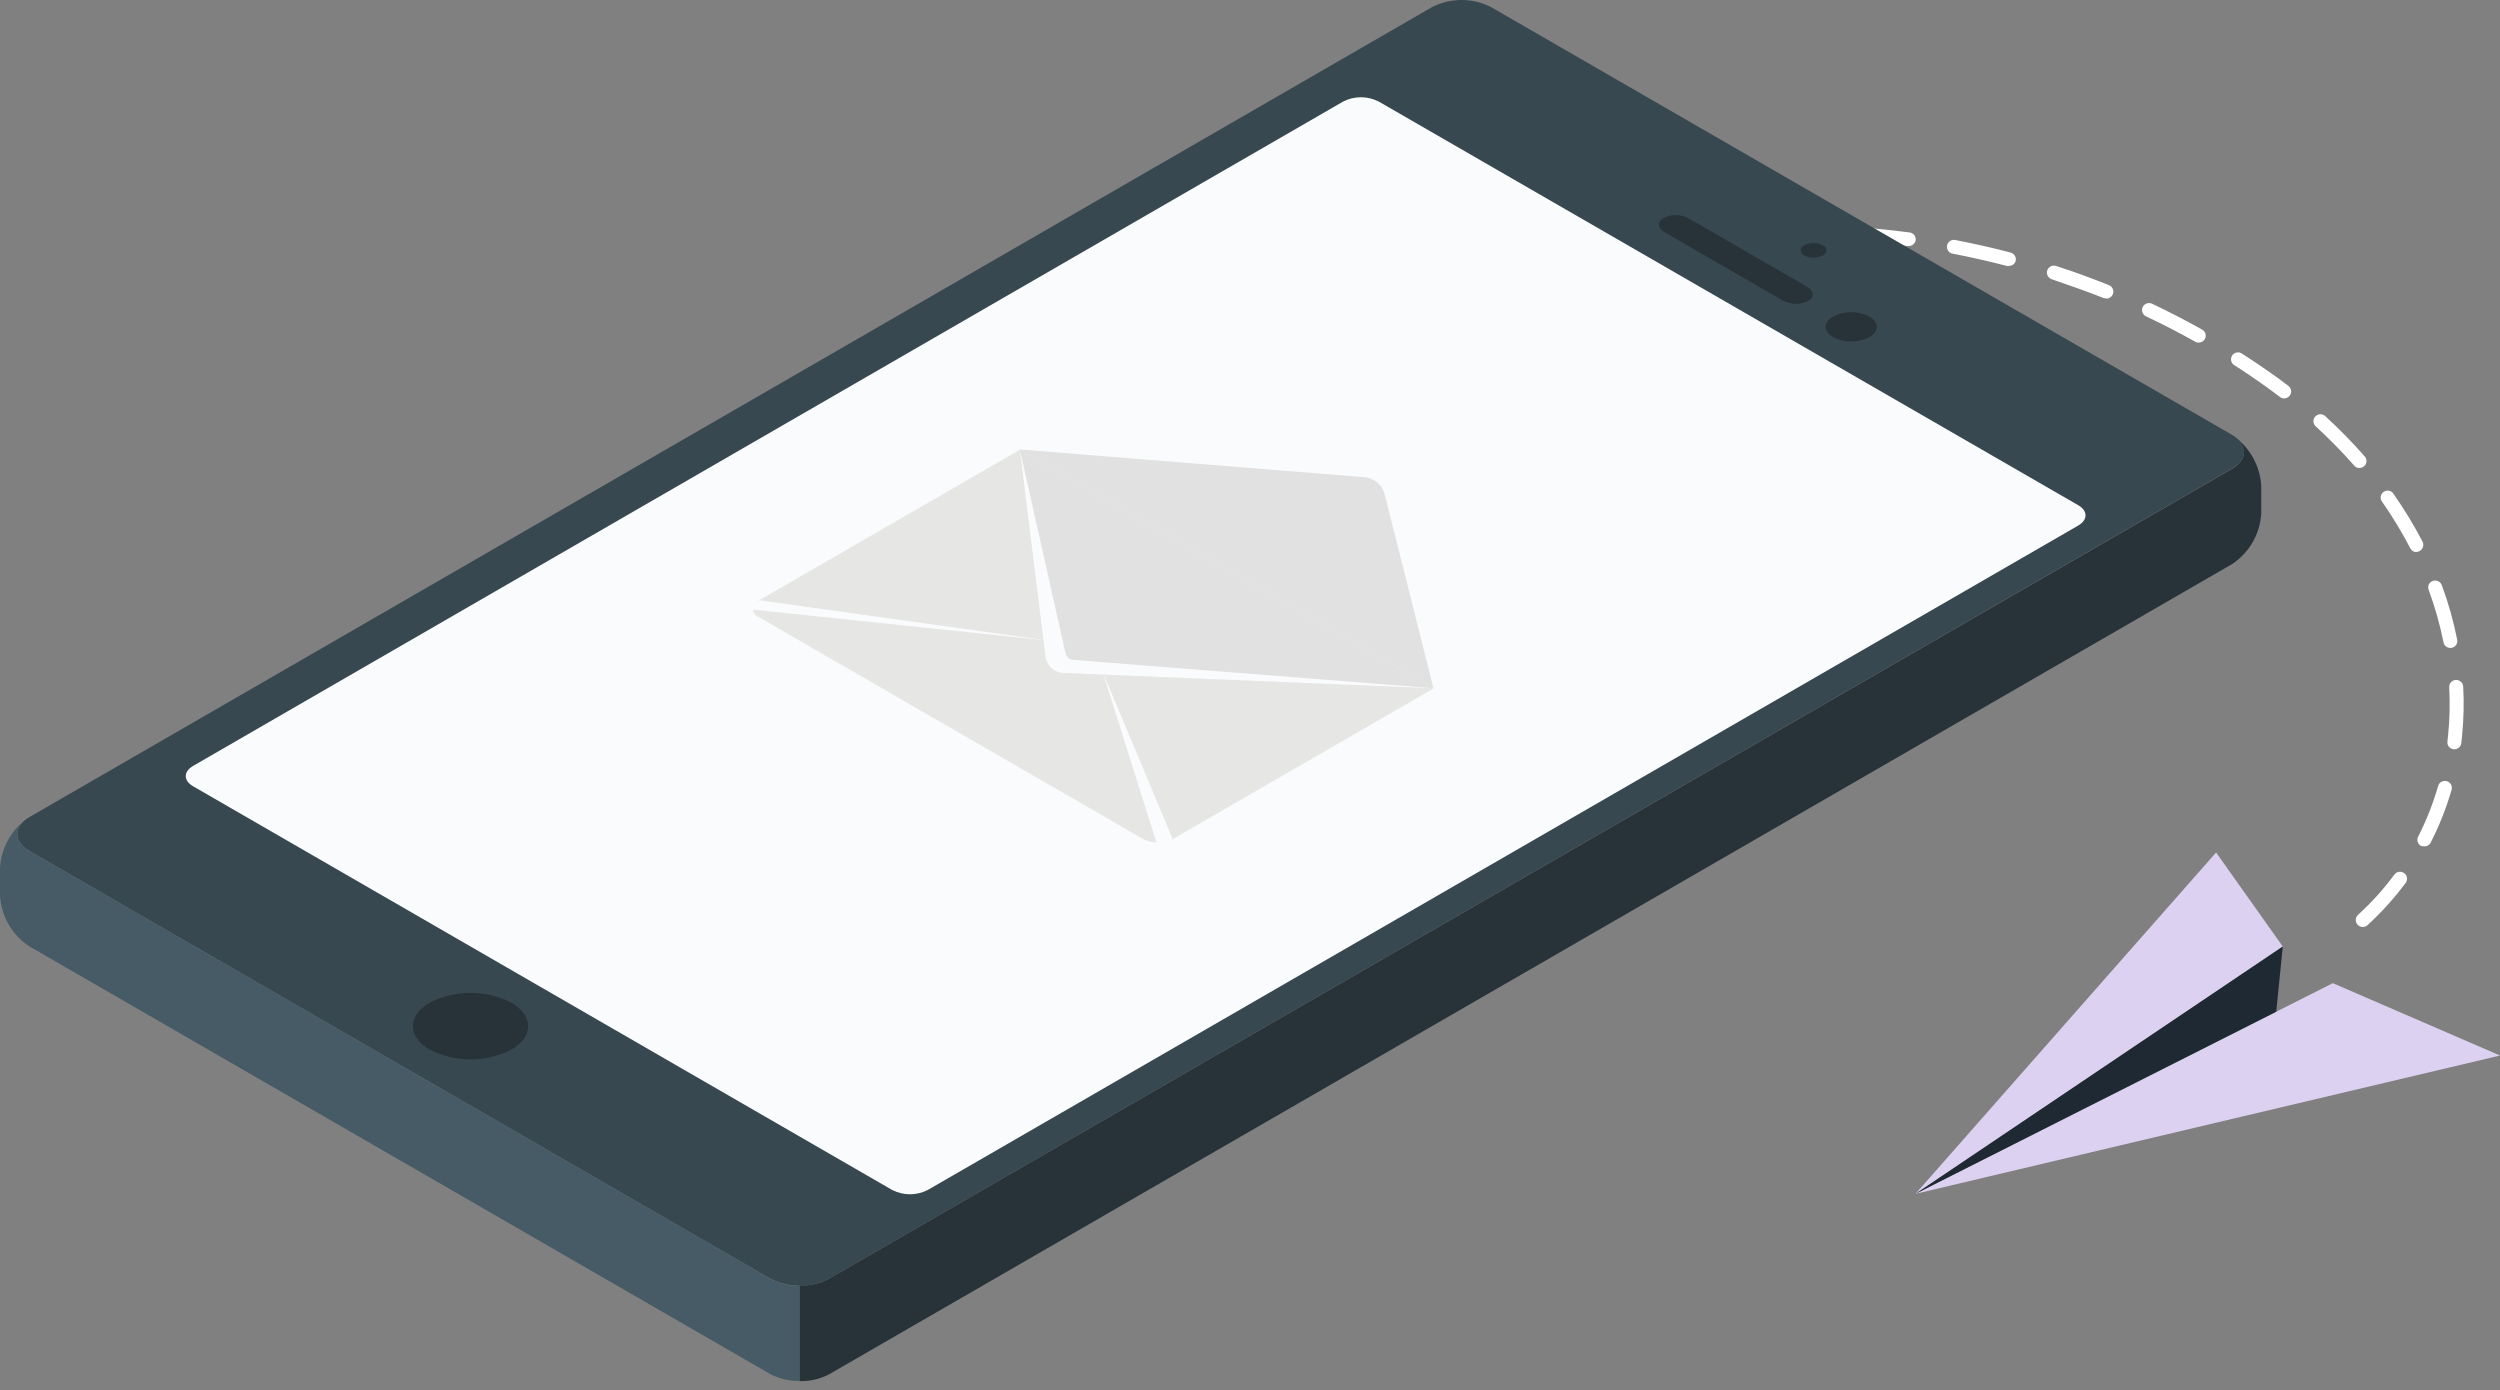
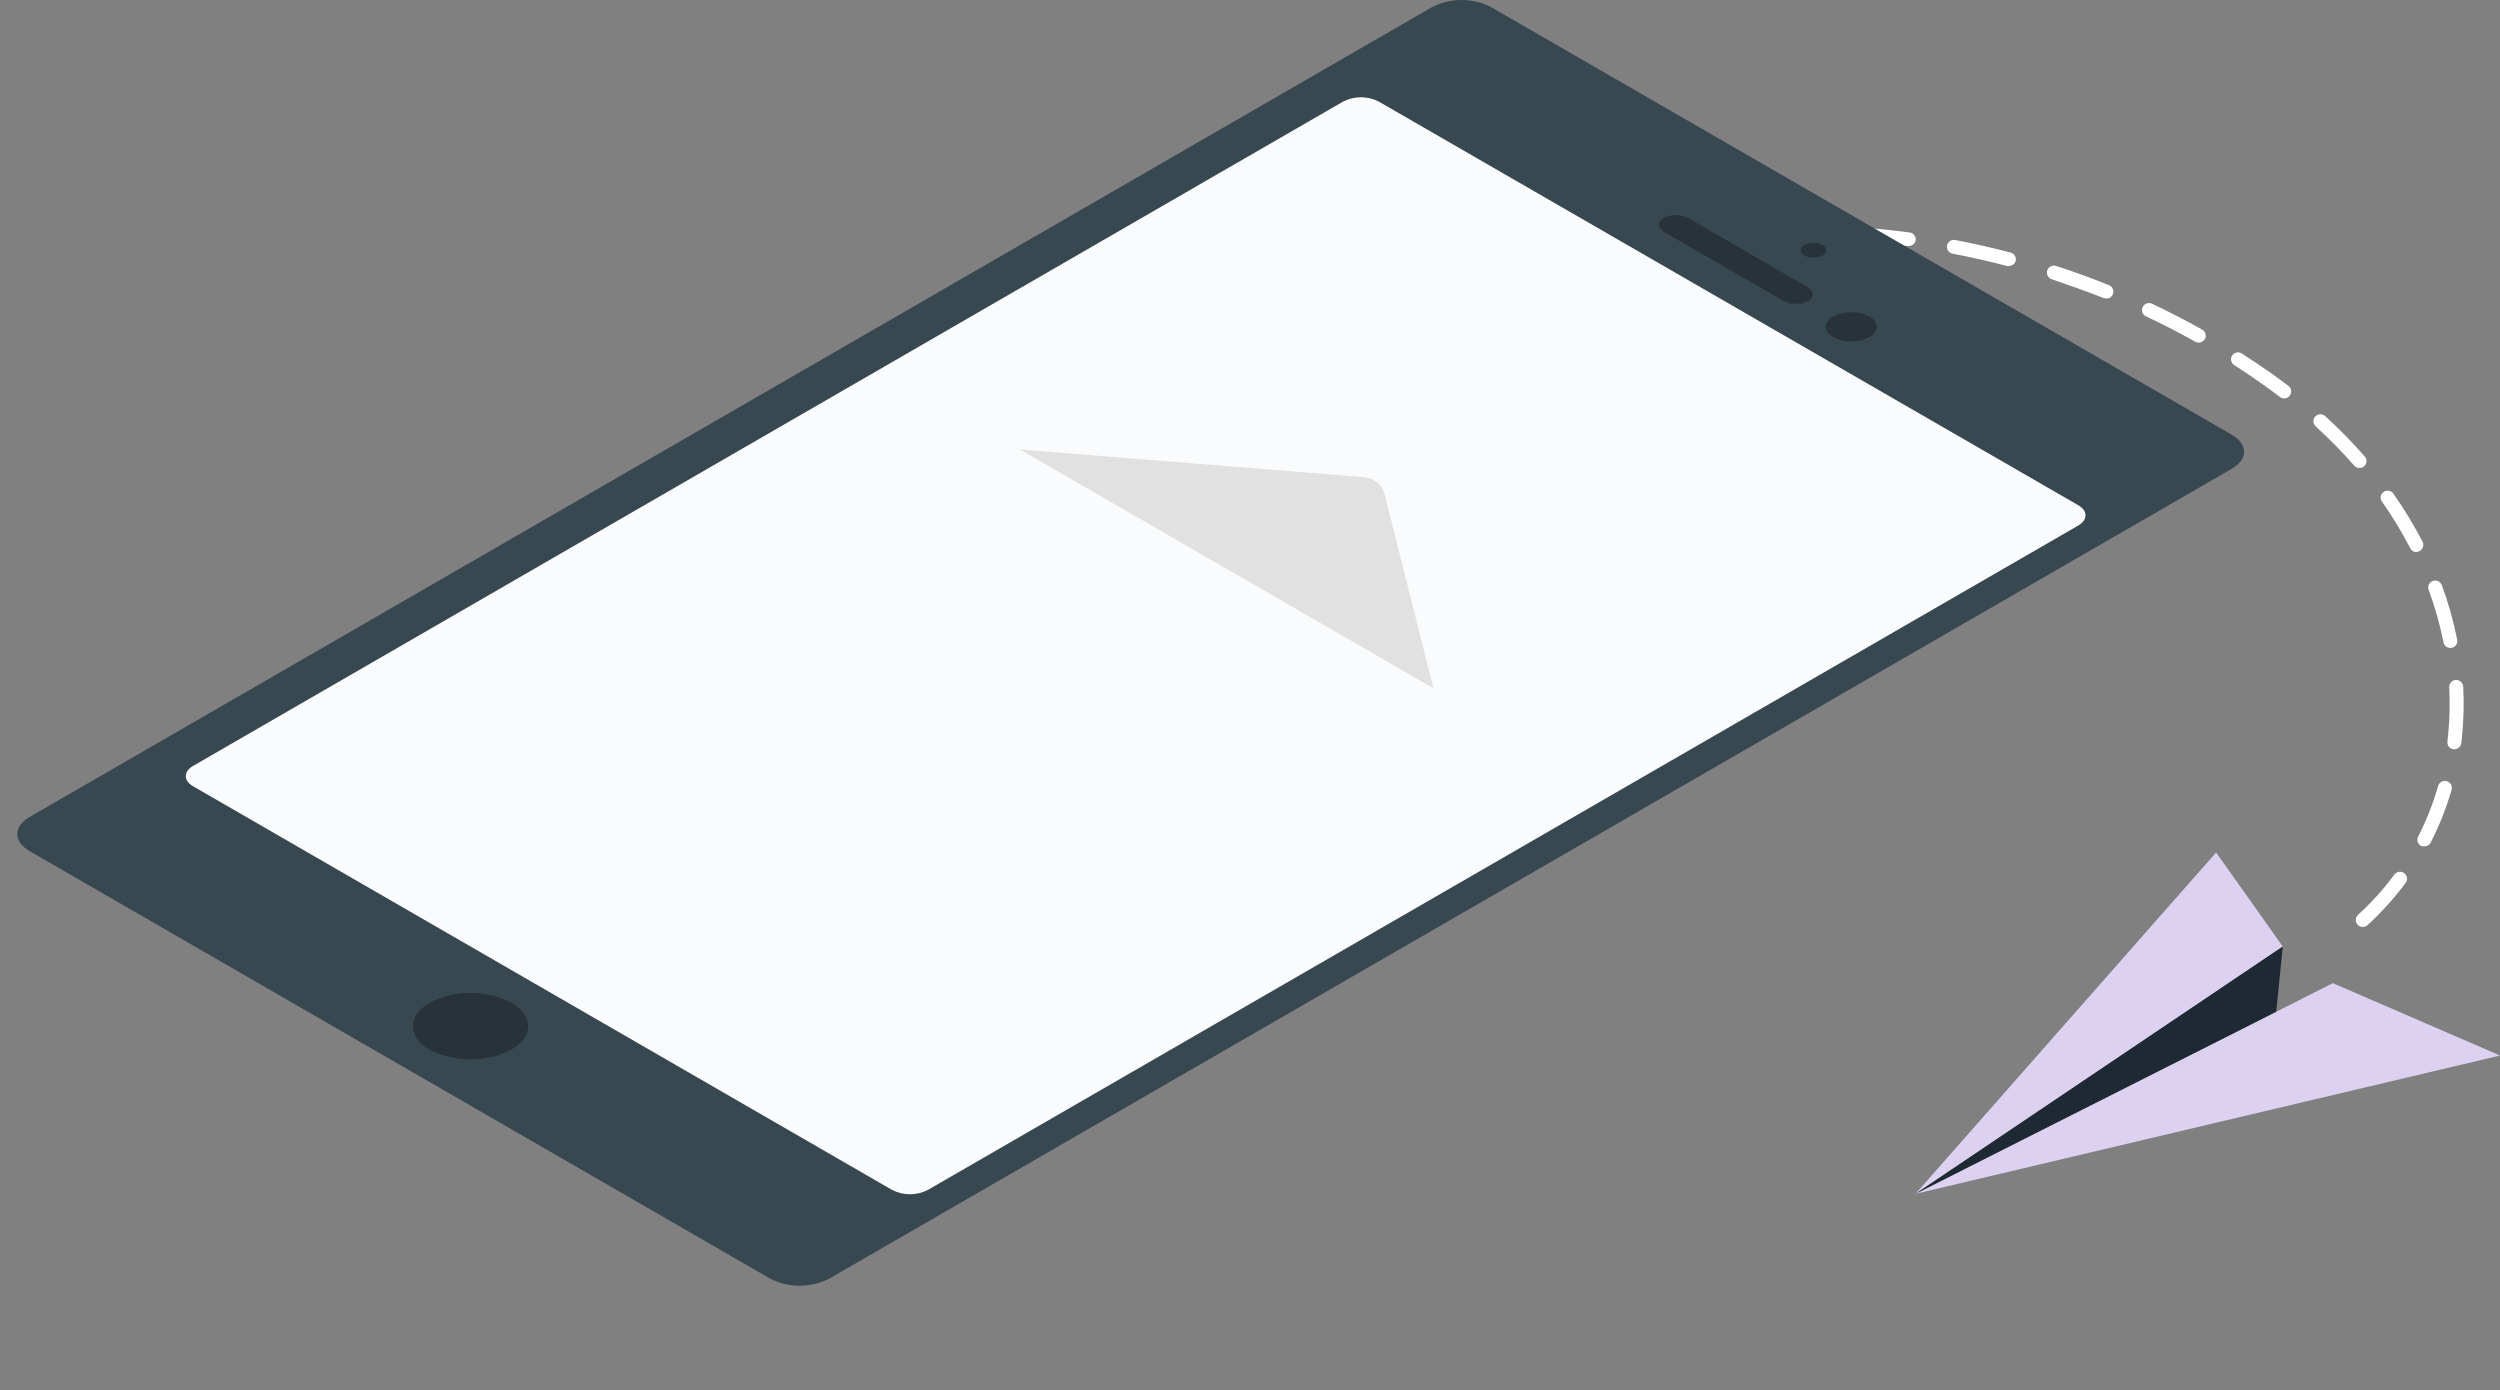
<svg xmlns="http://www.w3.org/2000/svg" width="178" height="99" viewBox="0 0 178 99" fill="none">
  <rect x="0" y="0" width="178" height="99" fill="#808080" stroke="none" />
  <g clip-path="url(#clip0_545_204)">
    <path d="M136.384 85L166.099 70.001L178 75.153L136.384 85Z" fill="#DDD1F1" />
    <path d="M136.384 85L162.534 67.392L157.786 60.697L136.384 85Z" fill="#DDD1F1" />
    <path d="M162.534 67.392L162.067 72.034L136.384 85L162.534 67.392Z" fill="#1F2933" />
    <path d="M168.174 65.996C168.055 65.985 167.942 65.93 167.864 65.841C167.679 65.639 167.69 65.327 167.887 65.14C168.844 64.272 169.71 63.312 170.476 62.274C170.638 62.052 170.951 62.003 171.174 62.164C171.397 62.326 171.447 62.637 171.284 62.859C170.476 63.946 169.566 64.955 168.568 65.872C168.461 65.97 168.319 66.016 168.174 65.999V65.996ZM172.568 60.253C172.507 60.256 172.449 60.253 172.392 60.236C172.145 60.114 172.047 59.815 172.168 59.572C172.171 59.567 172.174 59.558 172.18 59.552C172.765 58.402 173.241 57.199 173.594 55.96C173.67 55.697 173.948 55.544 174.212 55.619C174.476 55.694 174.629 55.971 174.554 56.233C174.177 57.534 173.678 58.794 173.061 59.999C172.965 60.178 172.771 60.279 172.568 60.256V60.253ZM174.69 53.347C174.42 53.316 174.226 53.076 174.258 52.808V52.802L174.31 52.289C174.42 51.173 174.444 50.052 174.383 48.933C174.371 48.659 174.58 48.425 174.855 48.411C175.128 48.403 175.36 48.61 175.38 48.881C175.444 50.052 175.415 51.222 175.299 52.387L175.246 52.918C175.209 53.186 174.962 53.376 174.69 53.347ZM174.409 46.13C174.191 46.107 174.015 45.943 173.977 45.73C173.722 44.461 173.368 43.212 172.919 41.996C172.823 41.742 172.951 41.462 173.206 41.367C173.209 41.367 173.215 41.367 173.218 41.364C173.476 41.272 173.76 41.405 173.855 41.661C174.325 42.924 174.69 44.222 174.951 45.545C175.006 45.81 174.835 46.067 174.568 46.122C174.568 46.122 174.562 46.122 174.56 46.122C174.51 46.136 174.461 46.139 174.412 46.133L174.409 46.13ZM172.003 39.306C171.832 39.291 171.684 39.188 171.612 39.035C171.012 37.884 170.339 36.771 169.595 35.71C169.435 35.485 169.49 35.177 169.716 35.021C169.937 34.865 170.244 34.917 170.4 35.136C170.4 35.136 170.4 35.139 170.403 35.142C171.177 36.244 171.876 37.394 172.496 38.588C172.6 38.824 172.507 39.101 172.284 39.231C172.2 39.28 172.102 39.306 172.003 39.303V39.309V39.306ZM167.94 33.32C167.815 33.308 167.699 33.245 167.618 33.15C166.757 32.169 165.841 31.238 164.879 30.356C164.676 30.171 164.661 29.857 164.847 29.655C165.032 29.453 165.348 29.439 165.551 29.624C166.542 30.529 167.484 31.489 168.368 32.498C168.551 32.703 168.531 33.017 168.325 33.196C168.221 33.288 168.079 33.331 167.94 33.317V33.32ZM162.592 28.372C162.499 28.361 162.409 28.326 162.337 28.268C161.917 27.948 161.476 27.625 161.027 27.308C160.404 26.876 159.78 26.44 159.117 26.022C158.873 25.895 158.778 25.596 158.905 25.353C159.033 25.111 159.334 25.016 159.578 25.143C159.604 25.157 159.63 25.175 159.653 25.192C160.311 25.616 160.966 26.051 161.601 26.501C162.061 26.818 162.508 27.15 162.943 27.484C163.151 27.646 163.192 27.943 163.041 28.156C162.94 28.3 162.769 28.381 162.592 28.369V28.372ZM103.446 22.136C103.27 22.116 103.116 22.006 103.043 21.845C102.936 21.602 103.043 21.317 103.287 21.204C104.501 20.662 105.751 20.123 107 19.691C107.255 19.596 107.542 19.725 107.638 19.979C107.727 20.236 107.594 20.515 107.339 20.613C106.107 21.069 104.884 21.562 103.69 22.101C103.612 22.13 103.528 22.139 103.446 22.124V22.139V22.136ZM156.491 24.393C156.421 24.387 156.354 24.364 156.296 24.327C155.16 23.69 153.981 23.081 152.798 22.525C152.549 22.407 152.442 22.11 152.56 21.862C152.679 21.614 152.978 21.507 153.227 21.625C154.43 22.196 155.627 22.813 156.789 23.465C157.03 23.598 157.12 23.897 156.986 24.137C156.888 24.316 156.691 24.413 156.491 24.39V24.393ZM110.269 19.581C110.069 19.564 109.901 19.425 109.843 19.232C109.756 18.973 109.898 18.693 110.159 18.607C110.165 18.607 110.168 18.604 110.174 18.601C111.446 18.212 112.747 17.863 114.046 17.56C114.31 17.482 114.588 17.629 114.666 17.892C114.669 17.903 114.672 17.915 114.675 17.929C114.747 18.2 114.585 18.48 114.313 18.552C114.307 18.552 114.304 18.552 114.298 18.555C113.023 18.852 111.733 19.195 110.49 19.575C110.417 19.587 110.342 19.584 110.269 19.567V19.581ZM149.929 21.239C149.882 21.239 149.836 21.239 149.789 21.225C148.578 20.74 147.329 20.316 146.085 19.881C145.824 19.797 145.68 19.515 145.764 19.255C145.848 18.996 146.132 18.852 146.393 18.935C147.685 19.35 148.932 19.812 150.161 20.305C150.416 20.406 150.537 20.697 150.436 20.948C150.352 21.152 150.146 21.276 149.926 21.256V21.236L149.929 21.239ZM117.362 17.892C117.139 17.868 116.962 17.701 116.924 17.482C116.875 17.217 117.049 16.963 117.315 16.911C117.315 16.911 117.318 16.911 117.321 16.911C118.631 16.683 119.967 16.51 121.298 16.352C121.567 16.294 121.831 16.467 121.889 16.732C121.947 17.001 121.773 17.263 121.507 17.321C121.475 17.326 121.44 17.332 121.408 17.332C120.101 17.473 118.788 17.661 117.498 17.883L117.365 17.889L117.362 17.892ZM143.01 18.95L142.912 18.941C141.645 18.609 140.346 18.315 139.065 18.067C138.793 18.038 138.596 17.794 138.625 17.52C138.654 17.248 138.9 17.052 139.175 17.081C139.202 17.081 139.225 17.09 139.251 17.096C140.558 17.347 141.862 17.641 143.161 17.984C143.425 18.059 143.581 18.327 143.514 18.589C143.445 18.803 143.239 18.944 143.013 18.93V18.95H143.01ZM124.605 17.07C124.361 17.047 124.173 16.851 124.159 16.608C124.147 16.334 124.356 16.101 124.631 16.087C125.97 16.02 127.309 15.989 128.64 16.009C128.915 16.012 129.135 16.236 129.132 16.513C129.129 16.79 128.903 17.006 128.625 17.003C127.295 16.983 125.99 17.003 124.683 17.081L124.605 17.073V17.07ZM135.86 17.528C134.544 17.349 133.225 17.211 131.932 17.136C131.666 17.125 131.457 16.9 131.471 16.634C131.471 16.629 131.471 16.62 131.471 16.614C131.489 16.346 131.721 16.139 131.99 16.156C131.996 16.156 131.999 16.156 132.005 16.156C133.329 16.242 134.648 16.381 135.964 16.551C136.236 16.585 136.431 16.833 136.396 17.104C136.349 17.358 136.118 17.534 135.86 17.517V17.531V17.528Z" fill="white" />
  </g>
  <path d="M2.092 60.59L54.844 91.044C56.16 91.713 57.715 91.713 59.031 91.044L158.912 33.371C160.067 32.703 160.067 31.621 158.912 30.956L106.156 0.501C104.84 -0.167 103.286 -0.167 101.97 0.501L2.095 58.175C0.941 58.846 0.941 59.925 2.095 60.59H2.092Z" fill="#384850" />
  <path d="M30.603 74.739C32.426 75.662 34.579 75.662 36.402 74.739C38.008 73.812 38.008 72.323 36.402 71.382C34.579 70.459 32.426 70.459 30.603 71.382C28.997 72.309 28.997 73.829 30.603 74.739Z" fill="#273339" />
-   <path d="M54.844 91.047L2.092 60.593C1.058 59.997 0.951 59.07 1.764 58.405C0.72 59.232 0.079 60.462 0 61.789V63.756C0.079 65.231 0.858 66.575 2.092 67.382L54.844 97.836C55.488 98.17 56.209 98.339 56.936 98.318V91.547C56.209 91.561 55.488 91.389 54.844 91.051V91.047Z" fill="#465B65" />
-   <path d="M158.908 40.173C160.142 39.367 160.921 38.02 161 36.548V34.581C160.917 33.254 160.273 32.024 159.232 31.197C160.049 31.866 159.942 32.792 158.908 33.392L59.027 91.048C58.383 91.386 57.663 91.551 56.935 91.53V98.336C57.663 98.356 58.383 98.188 59.027 97.853L158.908 40.173Z" fill="#273339" />
  <path d="M63.538 84.735L13.749 55.983C13.053 55.583 13.053 54.935 13.749 54.532L95.643 7.224C96.432 6.825 97.366 6.825 98.155 7.224L147.968 35.97C148.664 36.366 148.664 37.017 147.968 37.42L66.047 84.732C65.258 85.132 64.327 85.132 63.538 84.732V84.735Z" fill="#FAFBFC" />
-   <path d="M72.635 32.007L102.087 49.009L83.496 59.746C82.838 60.073 82.063 60.073 81.405 59.746L54.045 43.95C53.711 43.836 53.531 43.475 53.645 43.14C53.711 42.951 53.855 42.806 54.045 42.741L72.635 32.01V32.007Z" fill="#E6E6E5" />
  <path d="M102.062 49.005L98.592 35.208C98.513 34.877 98.33 34.584 98.068 34.367C97.806 34.143 97.479 34.005 97.134 33.974L72.614 32.003L102.062 49.005Z" fill="#E0E1E0" />
-   <path d="M102.062 49.005L75.705 47.916C75.054 47.889 74.516 47.396 74.437 46.748L72.611 32L102.062 49.005Z" fill="#E0E1E0" />
  <path d="M102.062 49.005L75.705 47.916C75.054 47.889 74.516 47.396 74.437 46.748L72.611 32L75.864 46.5C75.922 46.765 76.15 46.962 76.418 46.983L102.062 49.002V49.005Z" fill="#FAFBFC" />
  <path d="M78.523 47.875L82.452 60.346L83.496 59.742L78.523 47.875Z" fill="#FAFBFC" />
  <path d="M53 43.34L54.044 42.737L74.599 45.607L53 43.34Z" fill="#FAFBFC" />
  <path d="M128.482 18.192C128.885 18.399 129.364 18.399 129.767 18.192C129.97 18.12 130.081 17.9 130.008 17.693C129.97 17.579 129.881 17.49 129.767 17.452C129.36 17.252 128.885 17.252 128.482 17.452C128.278 17.524 128.168 17.744 128.241 17.951C128.278 18.065 128.368 18.155 128.482 18.192Z" fill="#273339" />
  <path d="M130.529 24.012C131.335 24.422 132.289 24.422 133.096 24.012C133.806 23.606 133.806 22.941 133.096 22.534C132.289 22.124 131.335 22.124 130.529 22.534C129.805 22.941 129.805 23.606 130.529 24.012Z" fill="#273339" />
  <path d="M128.723 21.438C129.205 21.163 129.171 20.708 128.664 20.418L120.226 15.543C119.674 15.246 119.016 15.236 118.458 15.515C117.975 15.787 118.013 16.245 118.516 16.535L126.955 21.407C127.507 21.697 128.161 21.711 128.723 21.442V21.438Z" fill="#273339" />
  <defs>
    <clipPath id="clip0_545_204">
      <rect width="75" height="69" fill="white" transform="translate(103 16)" />
    </clipPath>
  </defs>
</svg>